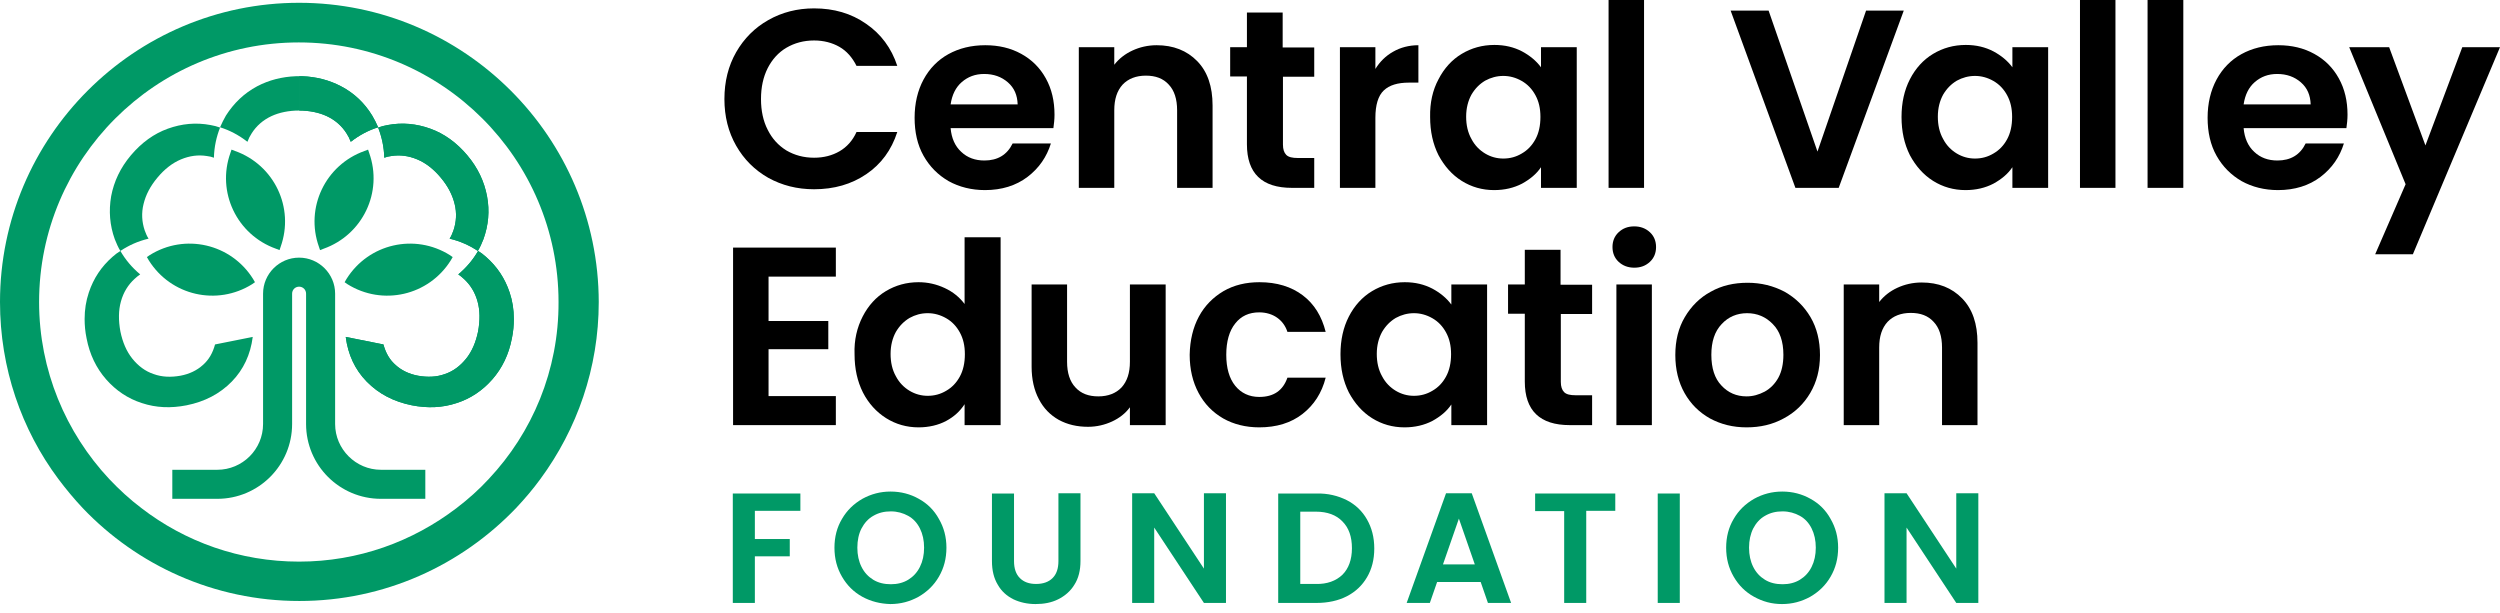
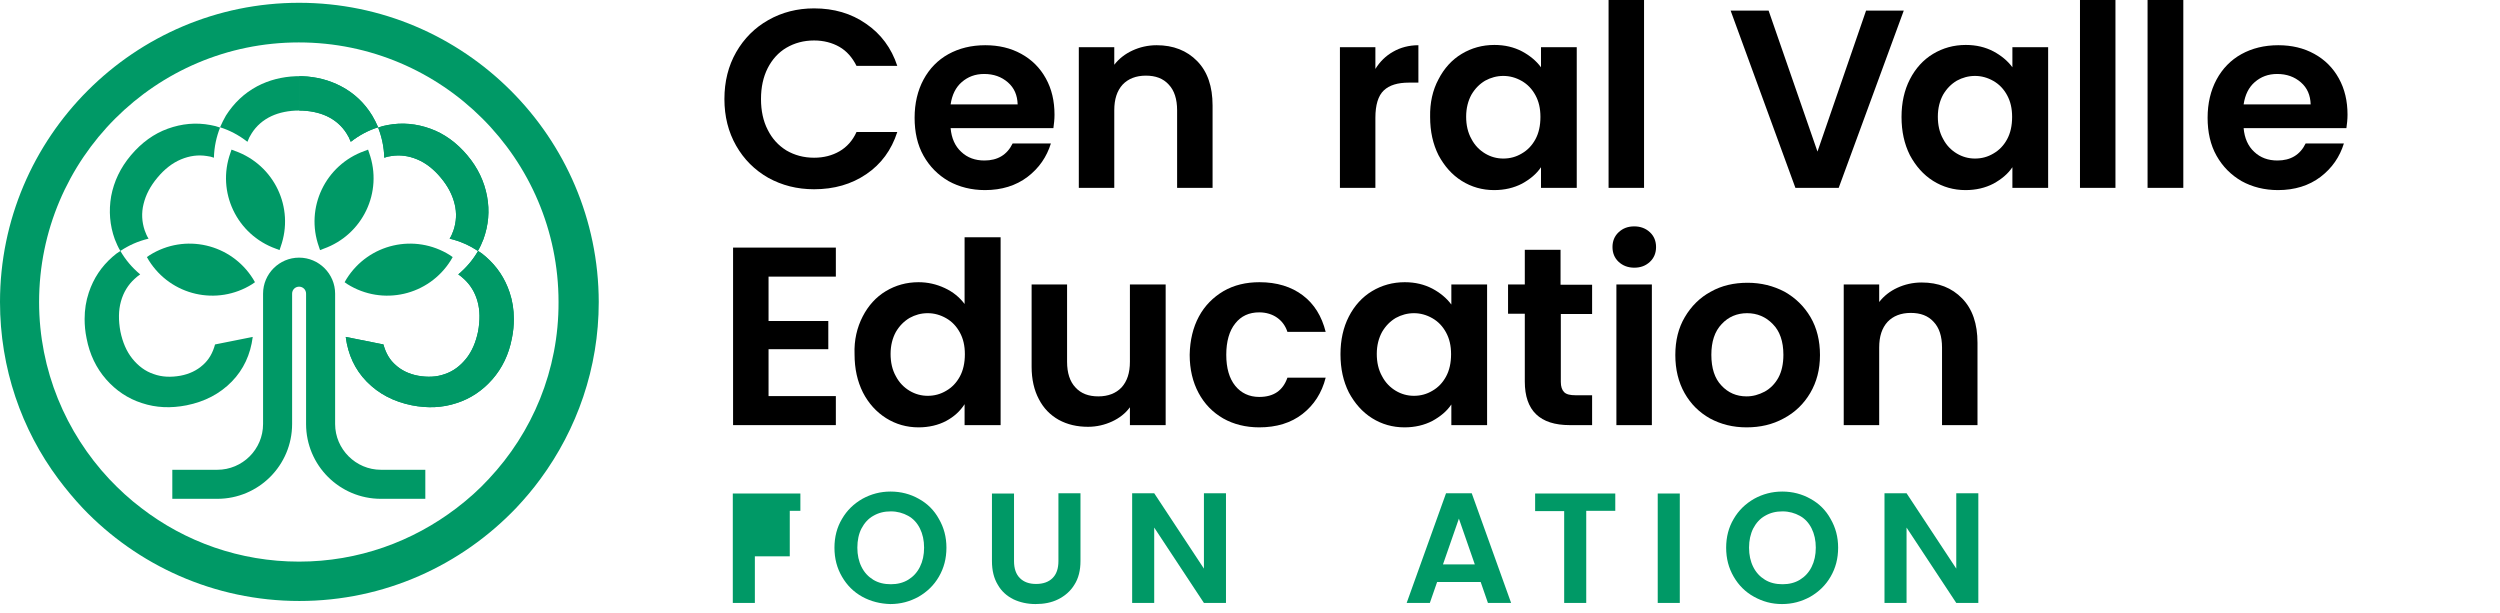
<svg xmlns="http://www.w3.org/2000/svg" width="265" height="65" viewBox="0 0 265 65" fill="none">
  <path d="M78.032 5.533C78.861 4.083 80.015 2.929 81.436 2.13C82.886 1.302 84.515 0.888 86.291 0.888C88.392 0.888 90.228 1.42 91.797 2.515C93.366 3.58 94.491 5.089 95.112 6.983H90.79C90.346 6.095 89.754 5.415 88.985 4.971C88.215 4.527 87.297 4.29 86.291 4.29C85.195 4.29 84.219 4.557 83.36 5.06C82.502 5.563 81.85 6.302 81.377 7.22C80.903 8.166 80.666 9.232 80.666 10.504C80.666 11.747 80.903 12.841 81.377 13.759C81.85 14.706 82.502 15.416 83.36 15.948C84.219 16.451 85.195 16.718 86.291 16.718C87.327 16.718 88.215 16.481 88.985 16.037C89.754 15.593 90.376 14.913 90.79 13.995H95.112C94.491 15.919 93.395 17.398 91.826 18.463C90.257 19.528 88.422 20.061 86.291 20.061C84.485 20.061 82.886 19.647 81.436 18.848C79.986 18.019 78.861 16.895 78.032 15.445C77.203 13.995 76.788 12.338 76.788 10.504C76.788 8.64 77.203 6.983 78.032 5.533Z" fill="black" />
  <path d="M111.66 13.581H100.766C100.855 14.646 101.24 15.504 101.891 16.096C102.542 16.718 103.371 17.013 104.348 17.013C105.739 17.013 106.746 16.422 107.338 15.209H111.394C110.949 16.629 110.15 17.812 108.907 18.759C107.693 19.676 106.184 20.15 104.407 20.15C102.986 20.15 101.684 19.824 100.559 19.203C99.434 18.552 98.546 17.664 97.895 16.51C97.244 15.356 96.948 13.995 96.948 12.486C96.948 10.948 97.273 9.587 97.895 8.433C98.516 7.279 99.405 6.362 100.529 5.74C101.654 5.119 102.957 4.793 104.437 4.793C105.858 4.793 107.131 5.089 108.256 5.711C109.381 6.332 110.239 7.19 110.861 8.314C111.482 9.439 111.778 10.711 111.778 12.161C111.778 12.664 111.719 13.167 111.66 13.581ZM107.871 11.066C107.841 10.09 107.516 9.32 106.835 8.729C106.154 8.137 105.325 7.841 104.319 7.841C103.371 7.841 102.602 8.137 101.95 8.699C101.299 9.261 100.914 10.06 100.766 11.066H107.871Z" fill="black" />
  <path d="M126.905 6.48C128 7.604 128.533 9.172 128.533 11.184V19.913H124.774V11.688C124.774 10.504 124.478 9.587 123.886 8.965C123.294 8.314 122.494 8.018 121.458 8.018C120.422 8.018 119.593 8.344 119.001 8.965C118.409 9.616 118.113 10.504 118.113 11.688V19.913H114.354V5H118.113V6.865C118.616 6.214 119.268 5.711 120.037 5.356C120.807 5 121.666 4.793 122.613 4.793C124.359 4.793 125.81 5.356 126.905 6.48Z" fill="black" />
-   <path d="M135.993 8.107V15.327C135.993 15.83 136.111 16.185 136.348 16.422C136.585 16.658 137 16.747 137.562 16.747H139.309V19.913H136.94C133.773 19.913 132.174 18.375 132.174 15.297V8.107H130.398V5H132.174V1.331H135.963V5.03H139.309V8.137H135.993V8.107Z" fill="black" />
  <path d="M147.686 5.474C148.456 5.03 149.373 4.793 150.35 4.793V8.758H149.344C148.16 8.758 147.272 9.024 146.68 9.587C146.087 10.149 145.791 11.125 145.791 12.486V19.913H142.032V5H145.791V7.308C146.265 6.539 146.887 5.918 147.686 5.474Z" fill="black" />
  <path d="M152.482 8.403C153.074 7.249 153.902 6.332 154.939 5.711C155.975 5.089 157.129 4.764 158.402 4.764C159.527 4.764 160.474 5 161.333 5.444C162.162 5.888 162.842 6.45 163.346 7.131V5H167.135V19.913H163.346V17.724C162.872 18.434 162.191 18.996 161.333 19.469C160.474 19.913 159.497 20.15 158.372 20.15C157.129 20.15 155.975 19.824 154.939 19.173C153.902 18.522 153.103 17.605 152.482 16.451C151.89 15.268 151.593 13.936 151.593 12.398C151.564 10.889 151.86 9.557 152.482 8.403ZM162.754 10.09C162.398 9.439 161.925 8.936 161.303 8.581C160.681 8.226 160.03 8.048 159.349 8.048C158.668 8.048 158.017 8.226 157.425 8.551C156.833 8.906 156.359 9.38 155.975 10.03C155.619 10.681 155.412 11.451 155.412 12.368C155.412 13.256 155.59 14.055 155.975 14.735C156.33 15.416 156.833 15.919 157.425 16.274C158.017 16.629 158.668 16.806 159.349 16.806C160.06 16.806 160.711 16.629 161.303 16.274C161.925 15.919 162.398 15.416 162.754 14.765C163.109 14.114 163.286 13.315 163.286 12.398C163.286 11.48 163.109 10.741 162.754 10.09Z" fill="black" />
  <path d="M174.269 0V19.913H170.509V0H174.269Z" fill="black" />
  <path d="M201.799 1.124L194.902 19.913H190.313L183.446 1.124H187.472L192.652 16.067L197.803 1.124H201.799Z" fill="black" />
  <path d="M202.45 8.403C203.042 7.249 203.871 6.332 204.907 5.711C205.943 5.089 207.098 4.764 208.371 4.764C209.496 4.764 210.443 5 211.301 5.444C212.13 5.888 212.811 6.45 213.314 7.131V5H217.103V19.913H213.314V17.724C212.841 18.434 212.16 18.996 211.301 19.469C210.443 19.913 209.466 20.15 208.341 20.15C207.098 20.15 205.943 19.824 204.907 19.173C203.871 18.522 203.072 17.605 202.45 16.451C201.858 15.268 201.562 13.936 201.562 12.398C201.562 10.889 201.858 9.557 202.45 8.403ZM212.752 10.09C212.397 9.439 211.923 8.936 211.301 8.581C210.68 8.226 210.028 8.048 209.348 8.048C208.667 8.048 208.016 8.226 207.423 8.551C206.831 8.906 206.358 9.38 205.973 10.03C205.618 10.681 205.411 11.451 205.411 12.368C205.411 13.256 205.588 14.055 205.973 14.735C206.328 15.416 206.831 15.919 207.423 16.274C208.016 16.629 208.667 16.806 209.348 16.806C210.058 16.806 210.709 16.629 211.301 16.274C211.923 15.919 212.397 15.416 212.752 14.765C213.107 14.114 213.285 13.315 213.285 12.398C213.285 11.48 213.107 10.741 212.752 10.09Z" fill="black" />
  <path d="M224.238 0V19.913H220.478V0H224.238Z" fill="black" />
  <path d="M231.431 0V19.913H227.642V0H231.431Z" fill="black" />
  <path d="M248.719 13.581H237.825C237.914 14.646 238.299 15.504 238.95 16.096C239.601 16.718 240.43 17.013 241.407 17.013C242.798 17.013 243.805 16.422 244.397 15.209H248.452C248.008 16.629 247.209 17.812 245.966 18.759C244.752 19.676 243.242 20.15 241.466 20.15C240.045 20.15 238.743 19.824 237.618 19.203C236.493 18.552 235.605 17.664 234.954 16.51C234.302 15.356 234.006 13.995 234.006 12.486C234.006 10.948 234.332 9.587 234.954 8.433C235.575 7.279 236.463 6.362 237.588 5.74C238.713 5.119 240.016 4.793 241.496 4.793C242.917 4.793 244.19 5.089 245.314 5.711C246.439 6.332 247.298 7.19 247.919 8.314C248.541 9.439 248.837 10.711 248.837 12.161C248.837 12.664 248.778 13.167 248.719 13.581ZM244.93 11.066C244.9 10.09 244.574 9.32 243.894 8.729C243.213 8.137 242.384 7.841 241.377 7.841C240.43 7.841 239.66 8.137 239.009 8.699C238.358 9.261 237.973 10.06 237.825 11.066H244.93Z" fill="black" />
-   <path d="M265 5L255.764 26.955H251.768L254.994 19.528L249.015 5H253.248L257.096 15.416L261.004 5H265Z" fill="black" />
  <path d="M81.466 29.322V34.027H87.8V37.015H81.466V41.986H88.6V45.063H77.706V26.245H88.6V29.322H81.466Z" fill="black" />
  <path d="M91.442 33.553C92.034 32.399 92.862 31.482 93.899 30.861C94.935 30.239 96.089 29.914 97.362 29.914C98.339 29.914 99.257 30.121 100.145 30.535C101.033 30.95 101.714 31.512 102.246 32.222V25.15H106.065V45.063H102.246V42.844C101.773 43.584 101.122 44.176 100.293 44.62C99.464 45.063 98.457 45.3 97.362 45.3C96.119 45.3 94.964 44.975 93.928 44.324C92.892 43.673 92.063 42.755 91.471 41.602C90.879 40.418 90.583 39.087 90.583 37.548C90.524 36.039 90.85 34.707 91.442 33.553ZM101.743 35.24C101.388 34.589 100.914 34.086 100.293 33.731C99.671 33.376 99.02 33.198 98.339 33.198C97.629 33.198 97.007 33.376 96.415 33.701C95.823 34.056 95.349 34.53 94.964 35.181C94.609 35.832 94.402 36.601 94.402 37.518C94.402 38.406 94.579 39.205 94.964 39.885C95.32 40.566 95.823 41.069 96.415 41.424C97.007 41.779 97.658 41.956 98.339 41.956C99.049 41.956 99.701 41.779 100.293 41.424C100.914 41.069 101.388 40.566 101.743 39.915C102.098 39.264 102.276 38.465 102.276 37.548C102.276 36.631 102.098 35.891 101.743 35.24Z" fill="black" />
  <path d="M123.56 30.151V45.063H119.771V43.17C119.297 43.821 118.646 44.324 117.876 44.679C117.107 45.034 116.248 45.241 115.331 45.241C114.176 45.241 113.14 45.004 112.222 44.501C111.334 43.998 110.624 43.288 110.121 42.312C109.617 41.365 109.351 40.211 109.351 38.879V30.151H113.11V38.347C113.11 39.53 113.407 40.447 113.999 41.069C114.591 41.72 115.39 42.016 116.426 42.016C117.462 42.016 118.291 41.69 118.883 41.069C119.475 40.418 119.771 39.53 119.771 38.347V30.151H123.56Z" fill="black" />
  <path d="M127.083 33.553C127.704 32.399 128.592 31.512 129.688 30.861C130.813 30.21 132.086 29.914 133.506 29.914C135.342 29.914 136.881 30.387 138.095 31.305C139.309 32.222 140.108 33.524 140.522 35.181H136.467C136.259 34.53 135.875 34.027 135.371 33.672C134.868 33.317 134.217 33.11 133.477 33.11C132.411 33.11 131.553 33.494 130.931 34.293C130.309 35.062 129.984 36.187 129.984 37.607C129.984 39.027 130.309 40.122 130.931 40.891C131.553 41.661 132.411 42.075 133.477 42.075C135.016 42.075 135.993 41.394 136.467 40.033H140.522C140.108 41.661 139.279 42.933 138.065 43.88C136.852 44.827 135.312 45.3 133.477 45.3C132.056 45.3 130.753 44.975 129.658 44.353C128.533 43.702 127.675 42.815 127.053 41.661C126.432 40.507 126.106 39.146 126.106 37.607C126.135 36.068 126.461 34.707 127.083 33.553Z" fill="black" />
  <path d="M142.979 33.553C143.571 32.399 144.4 31.482 145.436 30.861C146.472 30.239 147.627 29.914 148.9 29.914C150.025 29.914 150.972 30.151 151.83 30.595C152.659 31.038 153.34 31.601 153.843 32.281V30.151H157.632V45.063H153.843V42.874C153.37 43.584 152.689 44.146 151.83 44.62C150.972 45.063 149.995 45.3 148.87 45.3C147.627 45.3 146.472 44.975 145.436 44.324C144.4 43.673 143.601 42.755 142.979 41.602C142.387 40.418 142.091 39.087 142.091 37.548C142.091 36.039 142.387 34.707 142.979 33.553ZM153.281 35.24C152.926 34.589 152.452 34.086 151.83 33.731C151.209 33.376 150.557 33.198 149.877 33.198C149.196 33.198 148.544 33.376 147.952 33.701C147.36 34.056 146.887 34.53 146.502 35.181C146.147 35.832 145.939 36.601 145.939 37.518C145.939 38.406 146.117 39.205 146.502 39.885C146.857 40.566 147.36 41.069 147.952 41.424C148.544 41.779 149.196 41.956 149.877 41.956C150.587 41.956 151.238 41.779 151.83 41.424C152.452 41.069 152.926 40.566 153.281 39.915C153.636 39.264 153.814 38.465 153.814 37.548C153.814 36.631 153.636 35.891 153.281 35.24Z" fill="black" />
  <path d="M165.447 33.258V40.477C165.447 40.98 165.566 41.335 165.803 41.572C166.039 41.809 166.454 41.897 167.016 41.897H168.763V45.063H166.395C163.227 45.063 161.629 43.525 161.629 40.447V33.258H159.853V30.151H161.629V26.482H165.418V30.18H168.763V33.287H165.447V33.258Z" fill="black" />
  <path d="M171.575 27.754C171.131 27.34 170.924 26.807 170.924 26.186C170.924 25.564 171.131 25.032 171.575 24.618C172.019 24.203 172.552 23.996 173.233 23.996C173.884 23.996 174.446 24.203 174.891 24.618C175.335 25.032 175.542 25.564 175.542 26.186C175.542 26.807 175.335 27.34 174.891 27.754C174.446 28.168 173.914 28.375 173.233 28.375C172.582 28.375 172.019 28.168 171.575 27.754ZM175.098 30.151V45.063H171.338V30.151H175.098Z" fill="black" />
  <path d="M181.255 44.353C180.101 43.702 179.212 42.815 178.561 41.661C177.91 40.507 177.584 39.146 177.584 37.637C177.584 36.098 177.91 34.767 178.591 33.613C179.272 32.459 180.189 31.541 181.344 30.92C182.498 30.269 183.801 29.973 185.251 29.973C186.672 29.973 187.975 30.299 189.159 30.92C190.313 31.571 191.231 32.459 191.912 33.613C192.593 34.767 192.918 36.128 192.918 37.637C192.918 39.175 192.563 40.507 191.882 41.661C191.201 42.815 190.254 43.732 189.07 44.353C187.886 45.004 186.583 45.3 185.133 45.3C183.682 45.3 182.41 44.975 181.255 44.353ZM187.057 41.513C187.649 41.187 188.152 40.684 188.508 40.033C188.863 39.382 189.04 38.554 189.04 37.607C189.04 36.187 188.656 35.092 187.916 34.352C187.175 33.583 186.258 33.198 185.192 33.198C184.126 33.198 183.209 33.583 182.498 34.352C181.758 35.122 181.403 36.216 181.403 37.607C181.403 39.027 181.758 40.122 182.469 40.862C183.179 41.631 184.067 42.016 185.133 42.016C185.814 42.016 186.435 41.838 187.057 41.513Z" fill="black" />
  <path d="M207.986 31.63C209.081 32.755 209.614 34.323 209.614 36.335V45.063H205.855V36.838C205.855 35.654 205.559 34.737 204.966 34.116C204.374 33.465 203.575 33.169 202.539 33.169C201.503 33.169 200.674 33.494 200.082 34.116C199.49 34.767 199.194 35.654 199.194 36.838V45.063H195.435V30.151H199.194V32.015C199.697 31.364 200.349 30.861 201.118 30.506C201.888 30.151 202.746 29.944 203.694 29.944C205.47 29.944 206.891 30.506 207.986 31.63Z" fill="black" />
-   <path d="M84.84 52.283V54.147H80.015V57.136H83.715V58.97H80.015V63.911H77.677V52.312H84.84V52.283Z" fill="#009966" />
+   <path d="M84.84 52.283V54.147H80.015H83.715V58.97H80.015V63.911H77.677V52.312H84.84V52.283Z" fill="#009966" />
  <path d="M91.412 63.26C90.494 62.757 89.784 62.047 89.251 61.13C88.718 60.213 88.452 59.207 88.452 58.053C88.452 56.928 88.718 55.893 89.251 55.005C89.784 54.088 90.494 53.407 91.412 52.875C92.33 52.372 93.306 52.105 94.402 52.105C95.497 52.105 96.504 52.372 97.392 52.875C98.309 53.378 99.02 54.088 99.523 55.005C100.056 55.922 100.322 56.928 100.322 58.053C100.322 59.207 100.056 60.213 99.523 61.13C98.99 62.047 98.28 62.728 97.362 63.26C96.444 63.763 95.468 64.03 94.372 64.03C93.336 64 92.33 63.763 91.412 63.26ZM96.267 61.455C96.8 61.13 97.214 60.686 97.51 60.094C97.806 59.502 97.954 58.822 97.954 58.053C97.954 57.283 97.806 56.603 97.51 56.011C97.214 55.419 96.8 54.975 96.267 54.68C95.734 54.384 95.112 54.206 94.431 54.206C93.721 54.206 93.129 54.354 92.567 54.68C92.034 54.975 91.619 55.449 91.323 56.011C91.027 56.573 90.879 57.283 90.879 58.053C90.879 58.822 91.027 59.502 91.323 60.094C91.619 60.686 92.034 61.13 92.567 61.455C93.099 61.781 93.721 61.929 94.431 61.929C95.112 61.929 95.734 61.781 96.267 61.455Z" fill="#009966" />
  <path d="M107.486 52.283V59.473C107.486 60.272 107.693 60.864 108.108 61.278C108.522 61.692 109.085 61.899 109.825 61.899C110.565 61.899 111.157 61.692 111.571 61.278C111.986 60.864 112.193 60.272 112.193 59.473V52.283H114.531V59.473C114.531 60.449 114.324 61.307 113.88 61.988C113.466 62.669 112.874 63.172 112.163 63.527C111.453 63.882 110.653 64.03 109.765 64.03C108.907 64.03 108.108 63.852 107.427 63.527C106.716 63.172 106.154 62.669 105.769 61.988C105.355 61.307 105.147 60.479 105.147 59.473V52.312H107.486V52.283Z" fill="#009966" />
  <path d="M129.954 63.911H127.616L122.346 55.922V63.911H120.008V52.283H122.346L127.616 60.272V52.283H129.954V63.911Z" fill="#009966" />
-   <path d="M142.772 53.023C143.69 53.496 144.4 54.177 144.903 55.064C145.407 55.952 145.673 56.958 145.673 58.142C145.673 59.325 145.407 60.331 144.903 61.189C144.4 62.047 143.69 62.728 142.772 63.201C141.854 63.675 140.759 63.911 139.545 63.911H135.49V52.312H139.545C140.759 52.283 141.825 52.549 142.772 53.023ZM142.298 60.923C142.95 60.272 143.305 59.325 143.305 58.112C143.305 56.899 142.979 55.952 142.298 55.271C141.647 54.591 140.7 54.236 139.486 54.236H137.828V61.899H139.486C140.67 61.929 141.618 61.574 142.298 60.923Z" fill="#009966" />
  <path d="M156.952 61.692H152.334L151.564 63.911H149.107L153.281 52.283H156.004L160.178 63.911H157.721L156.952 61.692ZM156.33 59.828L154.643 54.975L152.955 59.828H156.33Z" fill="#009966" />
  <path d="M171.22 52.283V54.147H168.141V63.911H165.803V54.177H162.724V52.312H171.22V52.283Z" fill="#009966" />
  <path d="M178.058 52.283V63.911H175.719V52.312H178.058V52.283Z" fill="#009966" />
  <path d="M185.932 63.26C185.014 62.757 184.304 62.047 183.771 61.13C183.238 60.213 182.972 59.207 182.972 58.053C182.972 56.928 183.238 55.893 183.771 55.005C184.304 54.088 185.014 53.407 185.932 52.875C186.85 52.372 187.827 52.105 188.922 52.105C190.017 52.105 191.024 52.372 191.912 52.875C192.83 53.378 193.54 54.088 194.043 55.005C194.576 55.922 194.842 56.928 194.842 58.053C194.842 59.207 194.576 60.213 194.043 61.13C193.51 62.047 192.8 62.728 191.882 63.26C190.965 63.763 189.988 64.03 188.892 64.03C187.797 64.03 186.85 63.763 185.932 63.26ZM190.787 61.455C191.32 61.13 191.734 60.686 192.03 60.094C192.326 59.502 192.474 58.822 192.474 58.053C192.474 57.283 192.326 56.603 192.03 56.011C191.734 55.419 191.32 54.975 190.787 54.68C190.254 54.384 189.632 54.206 188.952 54.206C188.241 54.206 187.649 54.354 187.087 54.68C186.554 54.975 186.139 55.449 185.843 56.011C185.547 56.603 185.399 57.283 185.399 58.053C185.399 58.822 185.547 59.502 185.843 60.094C186.139 60.686 186.554 61.13 187.087 61.455C187.619 61.781 188.241 61.929 188.952 61.929C189.632 61.929 190.254 61.781 190.787 61.455Z" fill="#009966" />
  <path d="M209.703 63.911H207.364L202.095 55.922V63.911H199.756V52.283H202.095L207.364 60.272V52.283H209.703V63.911Z" fill="#009966" />
  <path d="M31.704 0.296C14.239 0.296 0 14.528 0 32.015C0 39.027 2.279 45.537 6.187 50.774C6.986 51.839 7.845 52.875 8.762 53.851C14.535 59.917 22.705 63.704 31.734 63.704C40.762 63.704 48.903 59.917 54.705 53.851C55.623 52.875 56.481 51.869 57.281 50.774C61.158 45.507 63.467 39.027 63.467 32.015C63.438 14.528 49.199 0.296 31.704 0.296ZM51.804 50.774C50.768 51.898 49.643 52.904 48.4 53.851C43.752 57.402 37.98 59.532 31.704 59.532C25.428 59.532 19.626 57.431 14.979 53.851C13.765 52.934 12.64 51.898 11.575 50.774C6.986 45.862 4.144 39.264 4.144 32.015C4.144 16.836 16.488 4.497 31.674 4.497C46.861 4.497 59.205 16.836 59.205 32.015C59.234 39.264 56.422 45.862 51.804 50.774Z" fill="#009966" />
  <path d="M39.46 12.279C38.661 10.948 37.565 9.883 36.144 9.143C34.901 8.492 33.539 8.137 32.03 8.078H31.704V11.717C32.799 11.717 33.806 11.924 34.635 12.309C35.523 12.723 36.233 13.344 36.736 14.143C36.914 14.41 37.062 14.706 37.181 15.031C38.098 14.321 39.045 13.818 40.082 13.492C39.904 13.078 39.697 12.664 39.46 12.279Z" fill="#009966" />
  <path d="M51.626 20.801C51.33 19.233 50.65 17.783 49.525 16.451C48.4 15.12 47.097 14.173 45.617 13.64C44.137 13.108 42.627 12.96 41.088 13.256C40.733 13.315 40.407 13.404 40.081 13.522C40.466 14.498 40.703 15.564 40.733 16.718C40.97 16.629 41.206 16.57 41.473 16.54C42.391 16.392 43.308 16.51 44.226 16.895C45.144 17.28 45.972 17.931 46.712 18.818C47.482 19.736 47.956 20.653 48.193 21.629C48.429 22.576 48.37 23.523 48.074 24.41C47.956 24.736 47.837 25.032 47.66 25.298C48.785 25.564 49.761 26.008 50.65 26.6C50.886 26.215 51.064 25.801 51.242 25.357C51.775 23.878 51.922 22.369 51.626 20.801Z" fill="#009966" />
  <path d="M54.024 31.009C53.521 29.5 52.692 28.257 51.508 27.221C51.242 26.985 50.975 26.778 50.679 26.6C50.146 27.517 49.465 28.346 48.577 29.085C48.785 29.233 48.992 29.381 49.169 29.559C49.85 30.18 50.353 30.979 50.62 31.956C50.886 32.903 50.886 33.968 50.679 35.122C50.442 36.276 50.028 37.252 49.406 38.021C48.785 38.791 48.045 39.353 47.157 39.649C46.268 39.974 45.321 40.004 44.315 39.826C43.367 39.649 42.568 39.264 41.947 38.702C41.295 38.14 40.881 37.4 40.644 36.512L36.648 35.713C36.885 37.577 37.625 39.175 38.868 40.447C40.141 41.749 41.739 42.578 43.663 42.963C45.321 43.288 46.89 43.229 48.4 42.726C49.88 42.252 51.153 41.394 52.189 40.211C53.225 39.027 53.935 37.577 54.261 35.861C54.409 35.151 54.468 34.471 54.468 33.82C54.468 32.814 54.32 31.896 54.024 31.009Z" fill="#009966" />
  <path d="M36.144 9.143C34.901 8.492 33.539 8.137 32.03 8.078H31.704V11.717C32.799 11.717 33.806 11.924 34.635 12.309C35.523 12.723 36.233 13.344 36.736 14.143C36.914 14.41 37.062 14.706 37.181 15.031C38.098 14.321 39.045 13.818 40.082 13.492C39.904 13.078 39.697 12.664 39.46 12.25C38.661 10.948 37.565 9.883 36.144 9.143Z" fill="#009966" />
  <path d="M51.626 20.801C51.33 19.233 50.65 17.783 49.525 16.451C48.4 15.12 47.097 14.173 45.617 13.64C44.137 13.108 42.627 12.96 41.088 13.256C40.733 13.315 40.407 13.404 40.081 13.522C40.466 14.498 40.703 15.564 40.733 16.718C40.97 16.629 41.206 16.57 41.473 16.54C42.391 16.392 43.308 16.51 44.226 16.895C45.144 17.28 45.972 17.931 46.712 18.818C47.482 19.736 47.956 20.653 48.193 21.629C48.429 22.576 48.37 23.523 48.074 24.41C47.956 24.736 47.837 25.032 47.66 25.298C48.785 25.564 49.761 26.008 50.65 26.6C50.886 26.215 51.064 25.801 51.242 25.357C51.775 23.878 51.922 22.369 51.626 20.801Z" fill="#009966" />
  <path d="M54.024 31.009C53.521 29.5 52.692 28.257 51.508 27.221C51.242 26.985 50.975 26.778 50.679 26.6C50.146 27.517 49.465 28.346 48.577 29.085C48.785 29.233 48.992 29.381 49.169 29.559C49.85 30.18 50.353 30.979 50.62 31.956C50.886 32.903 50.886 33.968 50.679 35.122C50.442 36.276 50.028 37.252 49.406 38.021C48.785 38.791 48.045 39.353 47.157 39.649C46.268 39.974 45.321 40.004 44.315 39.826C43.367 39.649 42.568 39.264 41.947 38.702C41.295 38.14 40.881 37.4 40.644 36.512L36.648 35.713C36.885 37.577 37.625 39.175 38.868 40.447C40.141 41.749 41.739 42.578 43.663 42.963C45.321 43.288 46.89 43.229 48.4 42.726C49.88 42.252 51.153 41.394 52.189 40.211C53.225 39.027 53.935 37.577 54.261 35.861C54.409 35.151 54.468 34.471 54.468 33.82C54.468 32.814 54.32 31.896 54.024 31.009Z" fill="#009966" />
  <path d="M27.264 9.143C28.507 8.492 29.869 8.137 31.378 8.078H31.704V11.717C30.609 11.717 29.602 11.924 28.773 12.309C27.885 12.723 27.175 13.344 26.672 14.143C26.494 14.41 26.346 14.706 26.228 15.031C25.31 14.321 24.363 13.818 23.327 13.492C23.504 13.078 23.712 12.664 23.948 12.25C24.777 10.948 25.872 9.883 27.264 9.143Z" fill="#009966" />
  <path d="M11.782 20.801C12.078 19.233 12.759 17.783 13.883 16.451C15.008 15.12 16.311 14.173 17.791 13.64C19.271 13.108 20.781 12.96 22.32 13.256C22.675 13.315 23.001 13.404 23.327 13.522C22.942 14.498 22.705 15.564 22.675 16.718C22.439 16.629 22.202 16.57 21.935 16.54C21.018 16.392 20.1 16.51 19.182 16.895C18.265 17.28 17.436 17.931 16.696 18.818C15.926 19.736 15.452 20.653 15.216 21.629C14.979 22.576 15.038 23.523 15.334 24.41C15.452 24.736 15.571 25.032 15.748 25.298C14.623 25.564 13.647 26.008 12.759 26.6C12.522 26.215 12.344 25.801 12.167 25.357C11.634 23.878 11.515 22.369 11.782 20.801Z" fill="#009966" />
  <path d="M9.414 31.009C9.917 29.5 10.746 28.257 11.93 27.221C12.196 26.985 12.463 26.778 12.759 26.6C13.291 27.517 13.972 28.346 14.86 29.085C14.653 29.233 14.446 29.381 14.268 29.559C13.588 30.18 13.084 30.979 12.818 31.956C12.551 32.903 12.551 33.968 12.759 35.122C12.995 36.276 13.41 37.252 14.031 38.021C14.653 38.791 15.393 39.353 16.281 39.649C17.169 39.974 18.117 40.004 19.123 39.826C20.07 39.649 20.87 39.264 21.491 38.702C22.142 38.14 22.557 37.4 22.794 36.512L26.79 35.713C26.553 37.577 25.813 39.175 24.57 40.447C23.297 41.749 21.698 42.578 19.774 42.963C18.117 43.288 16.548 43.229 15.038 42.726C13.558 42.252 12.285 41.394 11.249 40.211C10.213 39.027 9.502 37.577 9.177 35.861C9.029 35.151 8.97 34.471 8.97 33.82C8.97 32.814 9.118 31.896 9.414 31.009Z" fill="#009966" />
  <path d="M40.378 49.797C37.713 49.797 35.523 47.608 35.523 44.945V31.127C35.523 29.026 33.806 27.31 31.704 27.31C29.602 27.31 27.885 29.026 27.885 31.127V44.945C27.885 47.638 25.695 49.797 23.031 49.797H18.294C18.294 49.797 18.294 49.797 18.265 49.797V52.875C18.265 52.875 18.265 52.875 18.294 52.875H23.031C27.412 52.875 30.964 49.324 30.964 44.945V31.127C30.964 30.713 31.29 30.387 31.704 30.387C32.118 30.387 32.444 30.713 32.444 31.127V44.945C32.444 49.324 35.996 52.875 40.378 52.875H45.084V49.797H40.378Z" fill="#009966" />
  <path d="M33.924 26.511L33.806 26.156C32.326 22.014 34.487 17.487 38.631 16.007L39.016 15.86L39.134 16.215C40.614 20.357 38.453 24.884 34.309 26.363L33.924 26.511Z" fill="#009966" />
  <path d="M29.632 26.511L29.75 26.156C31.23 22.014 29.07 17.487 24.925 16.007L24.54 15.86L24.422 16.215C22.942 20.357 25.103 24.884 29.247 26.363L29.632 26.511Z" fill="#009966" />
  <path d="M36.529 29.914L36.825 30.121C40.555 32.459 45.44 31.334 47.778 27.606L47.985 27.251L47.689 27.044C43.959 24.706 39.075 25.831 36.736 29.559L36.529 29.914Z" fill="#009966" />
  <path d="M27.027 29.914L26.731 30.121C23.001 32.459 18.117 31.334 15.778 27.606L15.571 27.251L15.867 27.044C19.597 24.706 24.481 25.831 26.82 29.559L27.027 29.914Z" fill="#009966" />
</svg>